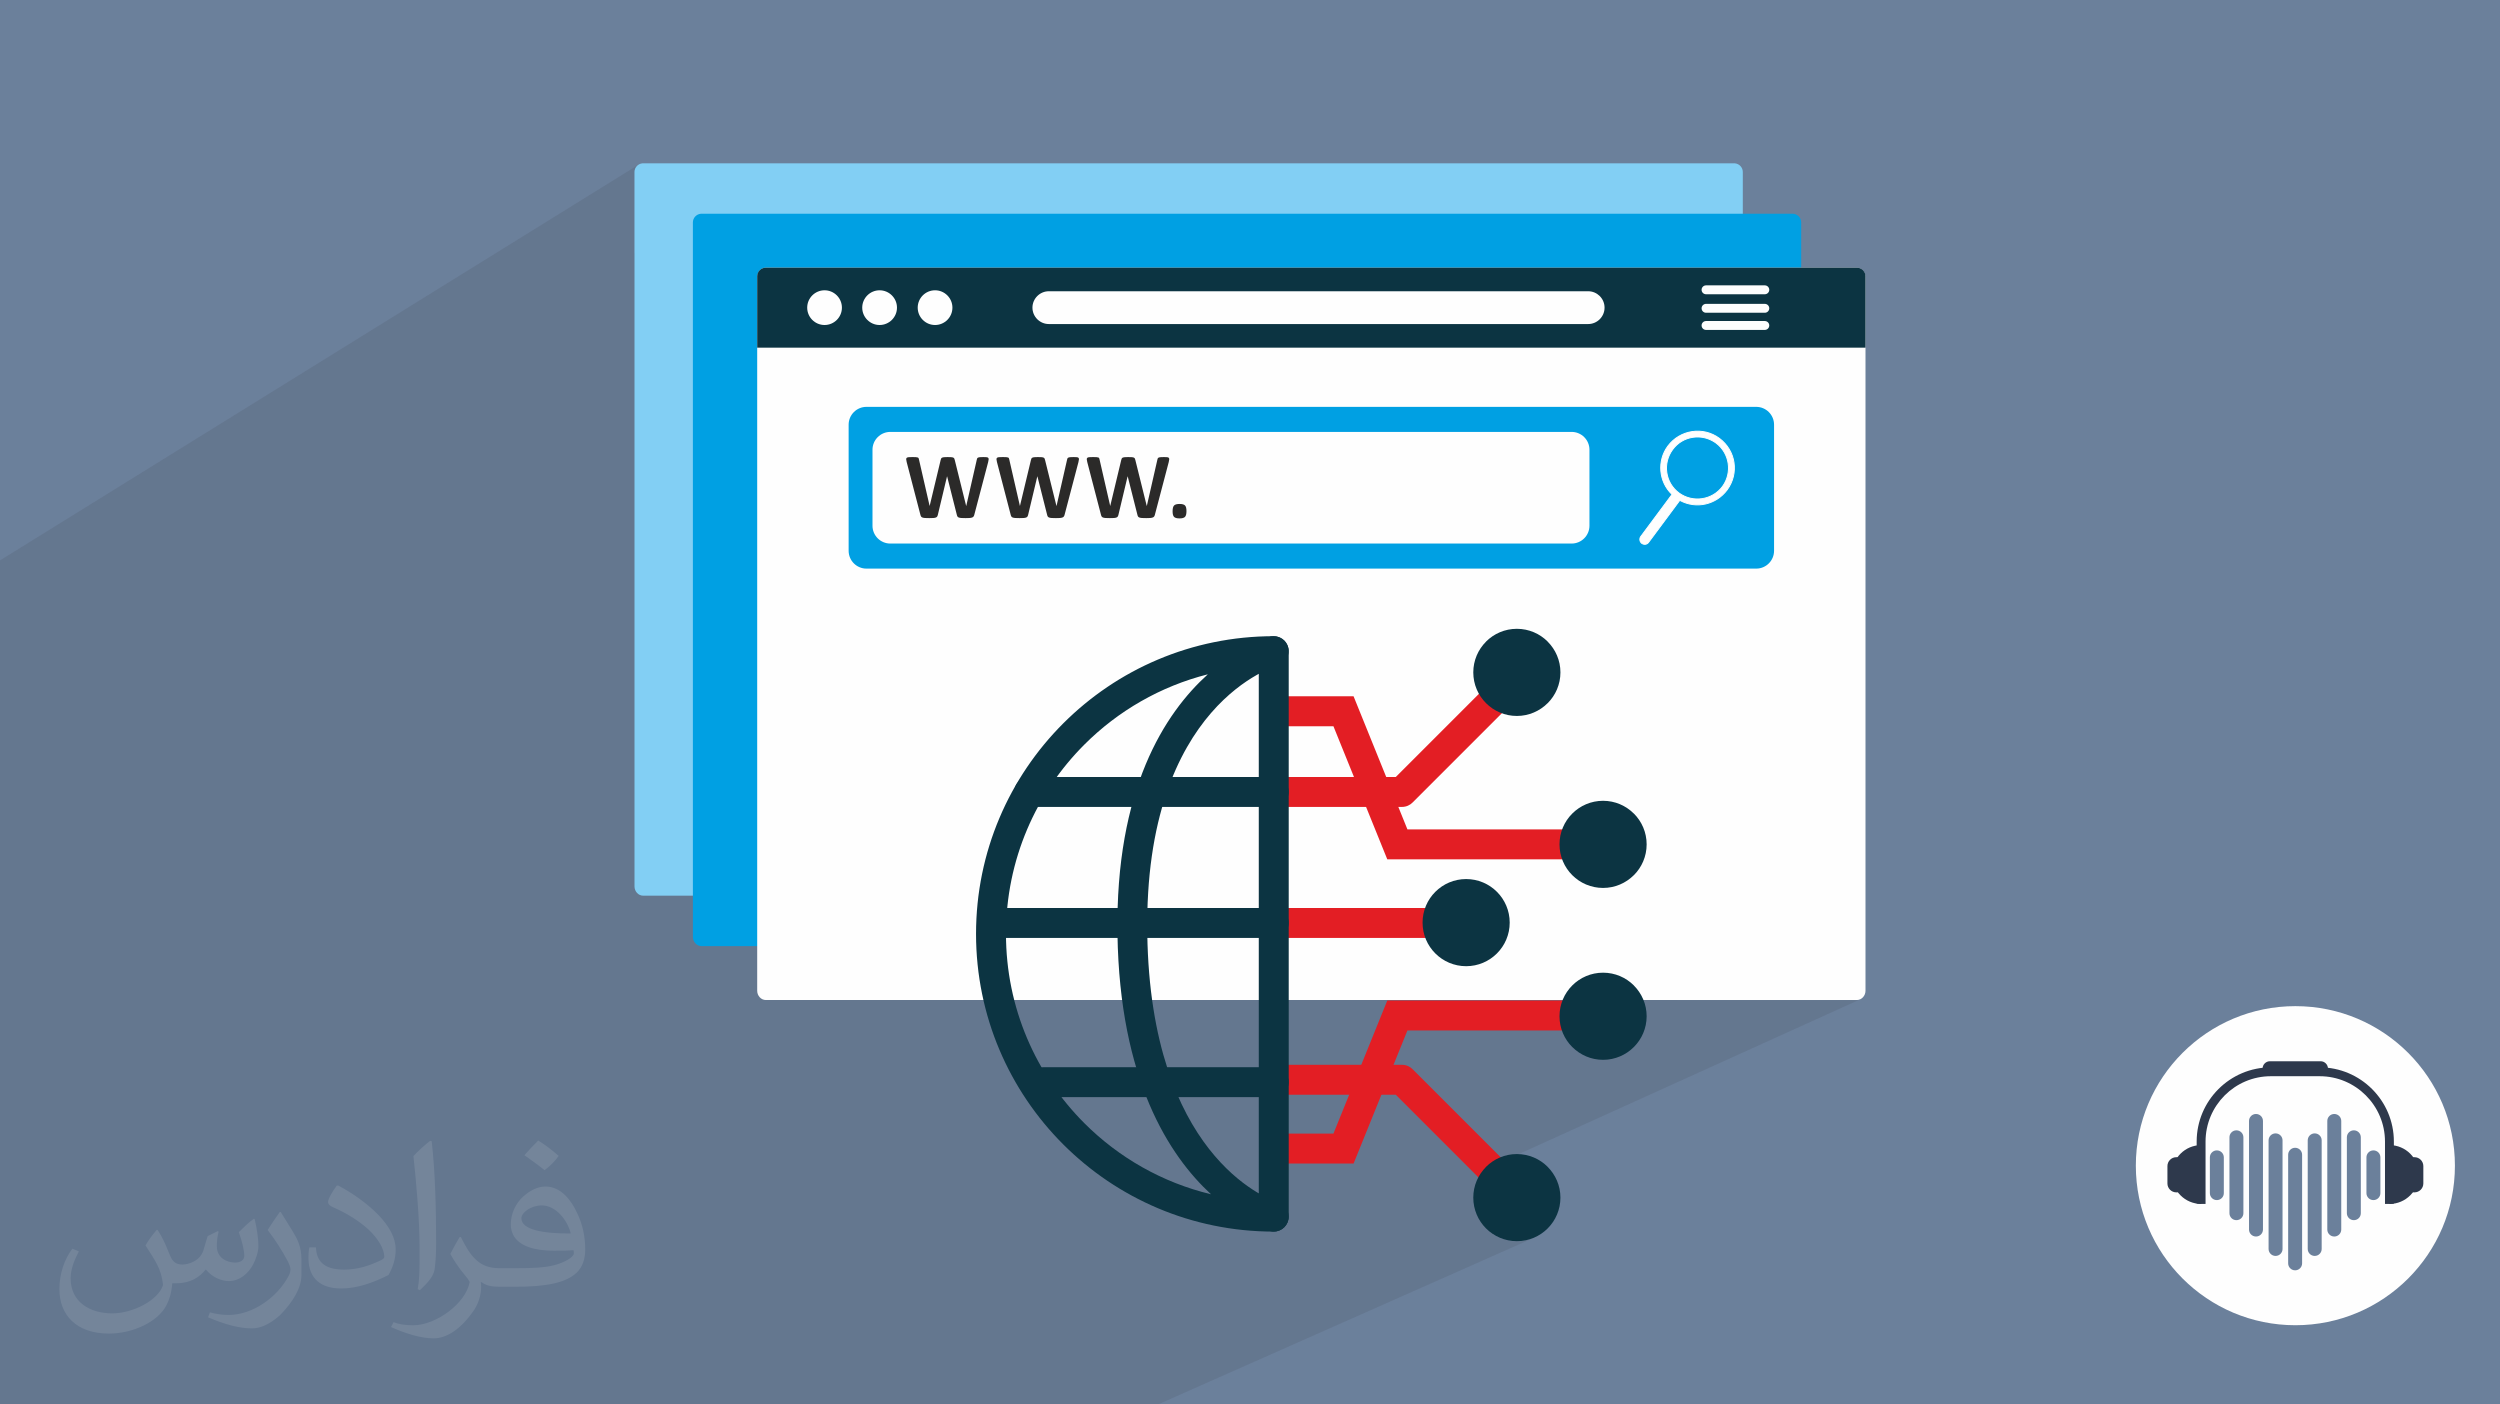
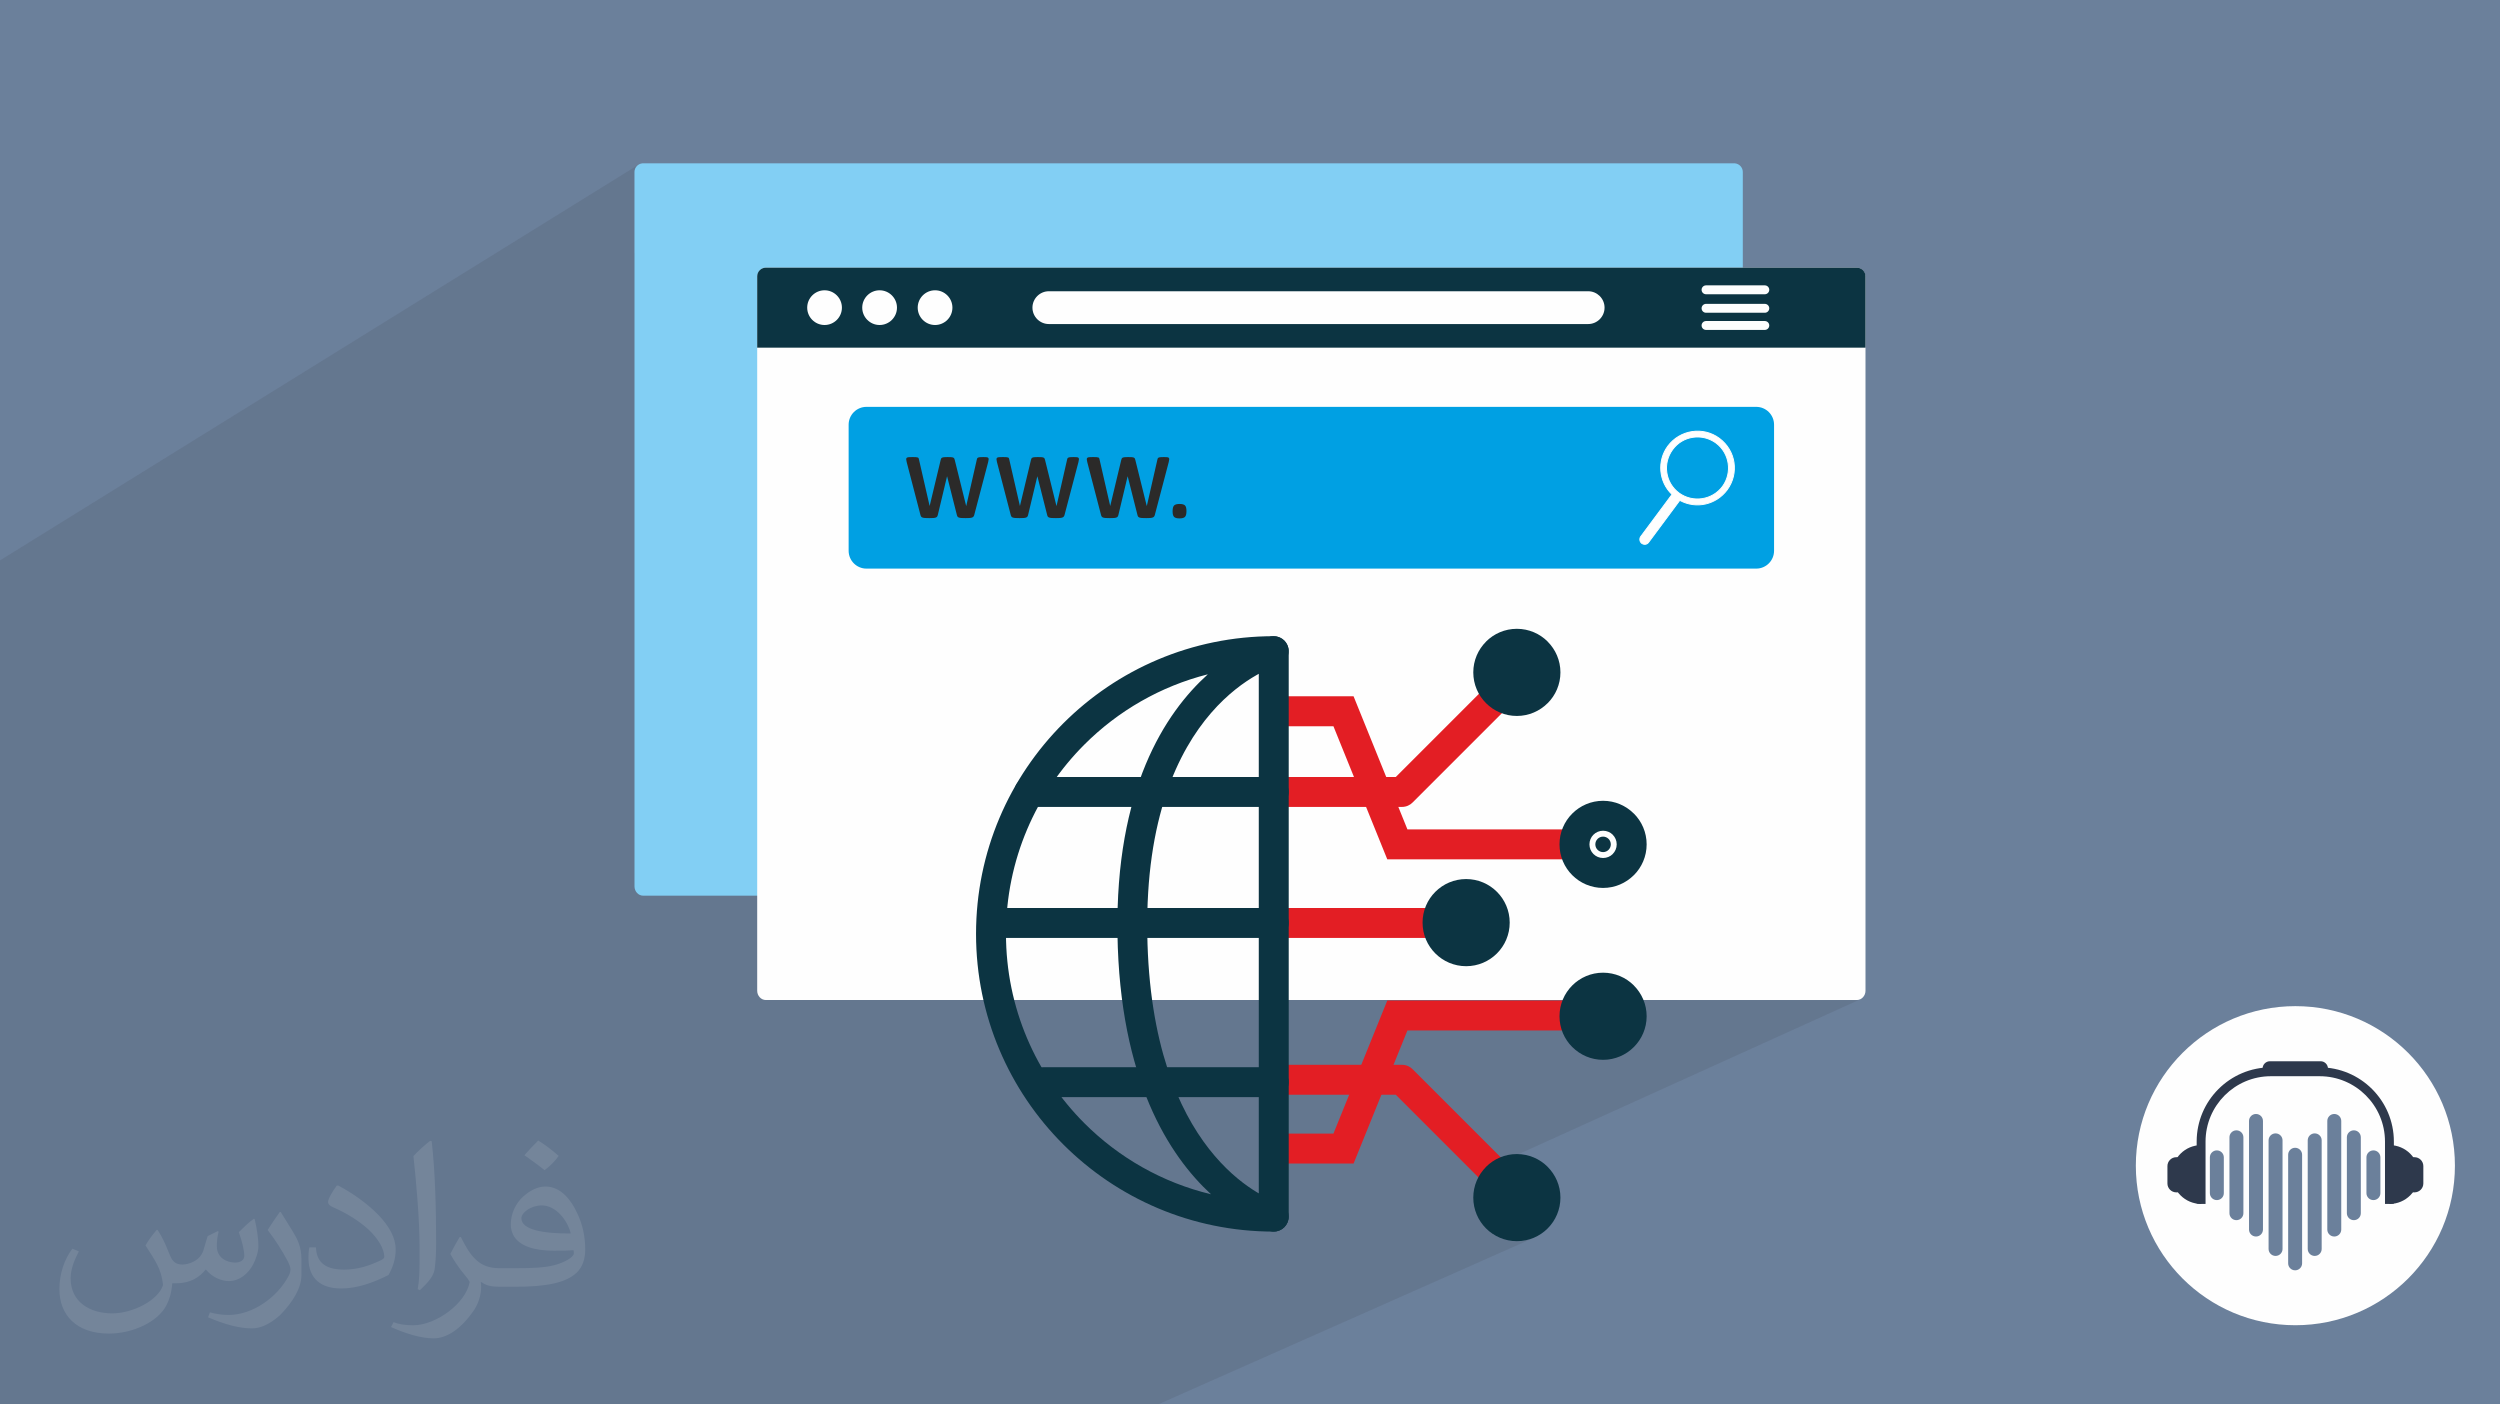
<svg xmlns="http://www.w3.org/2000/svg" xml:space="preserve" width="94.192mm" height="52.917mm" version="1.1" style="shape-rendering:geometricPrecision; text-rendering:geometricPrecision; image-rendering:optimizeQuality; fill-rule:evenodd; clip-rule:evenodd" viewBox="0 0 9404.92 5283.66">
  <defs>
    <style type="text/css">
   
    .fil10 {fill:#FEFEFE}
    .fil8 {fill:#FEFEFE}
    .fil6 {fill:#82CFF4}
    .fil7 {fill:#00A0E3}
    .fil9 {fill:#0C3442}
    .fil0 {fill:#6B809B}
    .fil14 {fill:#FEFEFE;fill-rule:nonzero}
    .fil15 {fill:#2B2A29;fill-rule:nonzero}
    .fil11 {fill:#0C3442;fill-rule:nonzero}
    .fil13 {fill:#0C3442;fill-rule:nonzero}
    .fil4 {fill:#2E394C;fill-rule:nonzero}
    .fil5 {fill:#6B809B;fill-rule:nonzero}
    .fil12 {fill:#E31E24;fill-rule:nonzero}
    .fil3 {fill:#FEFEFE;fill-rule:nonzero}
    .fil1 {fill:#2B2A29;fill-opacity:0.102}
    .fil2 {fill:#FEFEFE;fill-opacity:0.102}
   
  </style>
  </defs>
  <g id="Layer_x0020_1">
    <polygon class="fil0" points="-0,0 9404.92,0 9404.92,5283.66 -0,5283.66 " />
    <path class="fil1" d="M6036.29 1157.35l0 0zm-6036.29 967.52l0 -12.37 0 -0.01 0 -0.82 0 -0.01 0 -3.41 2404.79 -1490.32 -4.98 3.16 -4.32 3.98 -3.35 4.41 24.16 -14.98 0 0.01 -24.18 14.98 -0.19 0.26 -0.55 1.1 26.58 -16.48 0 0.01 -26.59 16.48 -2.12 4.18 -1.69 5.77 -0.59 6.16 0 2.35 0 265.92 0 37.13 237.49 -144.73 -4.98 3.16 -4.32 3.98 -3.01 3.94 23.81 -14.51 0 0.01 -23.82 14.52 -0.55 0.72 -0.35 0.7 26.38 -16.08 0 0.01 -26.39 16.08 -2.32 4.58 -1.69 5.77 -0.59 6.16 0 2.35 0 265.92 0 60.96 256.34 -153.4 -1.77 1.46 1.77 -1.06 -4.84 4.28 -3.99 5.18 -3.03 5.94 -1.91 6.55 -0.67 7.03 0 189.71 216.94 -128.38 -9.67 7.98 -7.98 9.67 -6.03 11.09 -3.81 12.25 -1.33 13.14 1.33 13.14 3.81 12.25 6.03 11.08 7.98 9.67 9.67 7.99 11.09 6.02 1.07 0.33 194.92 -114.61 -9.68 7.98 -8 9.67 -6.04 11.09 -3.82 12.25 -1.34 13.14 1.34 13.14 3.82 12.25 6.04 11.08 8 9.67 9.68 7.99 11.08 6.02 1.27 0.4 196.29 -114.68 -9.67 7.98 -7.99 9.67 -6.02 11.09 -3.81 12.25 -1.33 13.14 1.33 13.14 3.81 12.25 6.02 11.08 7.99 9.67 9.67 7.99 11.08 6.02 12.25 3.81 13.14 1.33 13.14 -1.33 12.25 -3.81 11.09 -6.02 -166.21 96.32 173.68 0 349.72 -201.59 -9.16 7.55 -7.58 9.15 -5.72 10.47 -3.61 11.57 -1.27 12.4 1.27 12.4 3.61 11.57 5.72 10.47 7.58 9.15 9.16 7.55 10.5 5.7 11.57 3.6 12.41 1.26 2028.74 0 12.4 -1.26 11.56 -3.6 -173.7 93.61 152.49 0 434.21 -232.98 3.14 -0.98 3.36 -0.34 221.14 0 3.36 0.34 3.14 0.98 2.85 1.56 2.48 2.05 2.05 2.48 1.56 2.85 0.98 3.14 0.34 3.36 -0.34 3.36 -0.98 3.14 -1.56 2.85 -2.05 2.48 -2.48 2.05 -2.85 1.56 -70.34 37.43 63.84 0 3.36 0.34 3.14 0.98 2.85 1.56 2.48 2.05 2.05 2.48 1.56 2.85 0.98 3.14 0.34 3.36 -0.34 3.36 -0.98 3.14 -1.56 2.85 -2.05 2.48 -2.48 2.05 -2.85 1.56 -61.15 32.42 54.65 0 3.36 0.34 3.14 0.98 2.85 1.55 2.48 2.05 2.05 2.49 1.56 2.84 0.98 3.14 0.34 3.36 -0.34 3.36 -0.98 3.14 -1.56 2.85 -2.05 2.48 -2.48 2.05 -2.85 1.55 -128.6 67.95 500.85 0 -642.52 334.76 4.46 -0.45 11.64 -0.04 11.5 1.08 11.32 2.19 11.05 3.29 10.72 4.35 10.33 5.41 9.87 6.45 0.01 0.01 9.33 7.66 8.36 8.41 7.37 9.09 6.37 9.68 5.35 10.17 4.33 10.59 3.3 10.93 2.25 11.18 1.19 11.35 0.1 11.44 -0.98 11.43 -2.08 11.35 -3.21 11.18 -4.32 10.92 -5.46 10.59 -6.61 10.16 -9.28 11.07 -10.35 9.68 -11.26 8.25 -12.04 6.79 -59.53 30.58 11.95 0.08 12 -0.99 11.84 -2.06 11.62 -3.1 11.33 -4.12 10.97 -5.13 -18.81 9.66 8.23 -2.96 11.18 -5.16 -21.73 11.15 0.61 -0.17 11.51 -4.25 11.15 -5.28 -280.09 143.7 0.16 2.9 0.75 3.09 1.31 2.94 1.86 2.68 2.39 2.33 1.38 0.91 1.44 0.76 1.5 0.62 1.54 0.47 1.58 0.32 1.6 0.16 1.62 0.02 1.63 -0.15 1.6 -0.31 1.54 -0.47 1.48 -0.62 -6.43 3.3 2.08 -0.09 3.39 -0.83 3.2 -1.5 -8.42 4.31 0.31 -0.02 0.36 -0.02 0.35 -0.03 0.36 -0.03 0.35 -0.04 0.36 -0.05 1.96 -0.38 1.9 -0.57 1.81 -0.75 -178.5 91.42 589.46 0 13.53 -1.37 12.6 -3.9 -763.11 384.18 0.24 3.07 0.21 8.41 -0.21 8.44 -0.64 8.32 -1.04 8.2 -1.45 8.08 -1.83 7.93 -2.21 7.78 -2.58 7.61 -2.94 7.45 -3.29 7.26 -3.62 7.07 -3.94 6.86 -4.26 6.65 -4.57 6.43 -4.86 6.19 -5.15 5.95 -5.43 5.69 -0.46 0.23 -5.45 5.2 -5.95 5.15 -6.19 4.86 -6.42 4.57 -6.64 4.26 -6.86 3.94 -7.06 3.62 -242.72 121.41 -219.85 219.85 -4.02 3.76 -4.38 3.36 -4.7 2.94 -36.56 18.17 29.72 73.45 477.39 0 187.56 -91.43 7.26 -3.29 7.45 -2.94 7.61 -2.58 7.78 -2.21 7.93 -1.83 8.08 -1.45 8.2 -1.04 8.32 -0.64 8.44 -0.21 8.41 0.21 8.3 0.64 8.18 1.04 8.05 1.45 7.91 1.83 7.76 2.21 7.6 2.58 7.43 2.94 7.25 3.29 7.06 3.62 6.86 3.94 6.64 4.26 6.42 4.57 6.19 4.86 5.95 5.15 5.69 5.43 0.22 0 5.43 5.69 5.15 5.95 4.86 6.19 4.57 6.43 4.26 6.65 3.94 6.86 3.62 7.07 3.29 7.26 2.94 7.45 2.58 7.61 2.21 7.78 1.83 7.93 1.45 8.08 1.04 8.2 0.64 8.32 0.21 8.44 -0.21 8.44 -0.64 8.32 -1.04 8.2 -1.45 8.08 -1.83 7.93 -2.21 7.78 -2.58 7.61 -2.94 7.45 -3.29 7.26 -3.62 7.07 -3.94 6.86 -4.26 6.65 -4.57 6.43 -4.86 6.19 -5.15 5.95 -5.43 5.69 -0.44 0.21 -5.47 5.22 -5.95 5.15 -6.19 4.86 -6.42 4.57 -6.64 4.26 -6.86 3.94 -7.06 3.62 -94.87 45.26 517.02 0 6.55 -0.72 6.12 -2.05 -409.49 192.48 616.49 0 6.55 -0.72 6.12 -2.05 -445.25 205.63 674.48 0 6.55 -0.72 6.12 -2.05 -1418.6 642.75 -4.34 5.53 -4.57 6.42 -4.26 6.64 -3.94 6.86 -0.73 1.43 33.22 33.22 78.56 -35.44 7.82 -2.88 8.14 -2.11 8.44 -1.3 8.67 -0.44 8.68 0.44 8.44 1.3 8.15 2.12 7.82 2.88 7.45 3.59 7.03 4.28 6.57 4.91 6.06 5.51 0.22 0 5.51 6.07 4.92 6.57 4.28 7.05 3.6 7.47 2.88 7.85 2.11 8.18 1.3 8.49 0.44 8.73 -0.44 8.68 -1.3 8.44 -2.12 8.15 -2.88 7.82 -3.59 7.45 -4.28 7.03 -4.91 6.57 -5.51 6.06 -0.22 0.22 -6.07 5.51 -6.58 4.92 -7.03 4.28 -7.45 3.59 -126.1 56.2 1.41 1 6.64 4.26 6.87 3.94 7.07 3.62 7.26 3.29 7.44 2.94 7.62 2.58 7.77 2.21 7.93 1.83 8.08 1.45 8.2 1.04 8.32 0.64 8.44 0.21 8.44 -0.21 8.32 -0.64 8.21 -1.04 8.07 -1.45 7.94 -1.83 7.78 -2.21 7.61 -2.58 7.45 -2.94 -1414.97 627.2 -33.35 0 -151.76 0 -13.31 0 -0.26 0 -49.15 0 -16.97 0 -7.89 0 -30.42 0 -13.43 0 -12.03 0 -0.27 0 -1.06 0 -0.97 0 -4.69 0 -21.03 0 -3.36 0 -2.83 0 -0.26 0 -20.98 0 -0.01 0 -0.14 0 -0.22 0 -0.15 0 -20.94 0 -3.12 0 -0.05 0 -17.71 0 -0.21 0 -10.94 0 -0.92 0 -1.15 0 -0.24 0 -6.02 0 -5.92 0 -2.81 0 -0.21 0 -32.88 0 -4.9 0 -2.76 0 -0.34 0 -7.32 0 -37 0 -24.28 0 -7.22 0 -9.94 0 -140.22 0 -5.95 0 -9.18 0 -0.46 0 -23.91 0 -214.41 0 -11.71 0 -63.9 0 -64.85 0 -32.75 0 -83.48 0 -56.02 0 -11.27 0 -0.32 0 -39.15 0 -5.99 0 -5.85 0 -0.12 0 -11.31 0 -6.61 0 -27.01 0 -14.67 0 -10.79 0 -0.01 0 -0.01 0 -1.96 0 -0.01 0 -0.64 0 -2.99 0 -20.17 0 -3.21 0 -3.95 0 -0.26 0 -17.47 0 -1.4 0 -0.04 0 -0.03 0 -0.05 0 -0.2 0 -0.04 0 -0.03 0 -0.03 0 -18.83 0 -4.26 0 -6.01 0 -8.54 0 -0.2 0 -10.08 0 -1.23 0 -0.79 0 -1.46 0 -0.12 0 -0.04 0 -5.27 0 -1.33 0 -4.5 0 -0.45 0 -0.2 0 -36.76 0 -10.25 0 -22.21 0 -16.41 0 -17.6 0 -17.04 0 -91.15 0 -55.51 0 -20.85 0 -72.02 0 -6.01 0 -99.35 0 -11.62 0 -17.94 0 -8.53 0 -153.66 0 -69 0 -5.85 0 -19.84 0 -36.6 0 -35.26 0 -19.15 0 -0.19 0 -23.4 0 -29.24 0 -9.96 0 -0.31 0 -19.95 0 -40.38 0 -5.91 0 -11.77 0 -11.83 0 -5.09 0 -11.1 0 -1.27 0 -8.69 0 -0.01 0 -0.02 0 -2.41 0 -0.51 0 -1.32 0 -19.73 0 -3.15 0 -3.93 0 -1.36 0 -0.39 0 -4.45 0 -4.15 0 -7.21 0 -1.09 0 -0.04 0 -0.01 0 -0.06 0 -0.19 0 -0.05 0 -0.01 0 -0.05 0 -16.88 0 -0.35 0 -0.07 0 -5.29 0 -3.31 0 -1.76 0 -4.01 0 -2.9 0 -1.08 0 -0.01 0 -2.43 0 -0.48 0 -8.09 0 -0.47 0 -1.95 0 -0.02 0 -0.3 0 -0.13 0 -0.94 0 -3.15 0 -3.62 0 -0.4 0 -1.84 0 -2.74 0 -5.37 0 -14.09 0 -2.76 0 -0.03 0 -0.02 0 -0.05 0 -0.1 0 -0.01 0 -9.82 0 -7.21 0 -0.01 0 -3.12 0 -2.24 0 -3.1 0 -0.29 0 -19.09 0 -1.03 0 -0.48 0 -2.45 0 -0.01 0 -9.68 0 -14.05 0 -2.2 0 -15 0 -7.59 0 -5.59 0 -5.17 0 -0.18 0 -15.65 0 -37.94 0 -9.29 0 -29.58 0 -14.97 0 -33.34 0 -34.39 0 -11.09 0 -32.84 0 -22.58 0 -93.68 0 -11.51 0 -152.61 0 -63.09 0 -72.88 0 -154.85 0 -6.19 0 -101.68 0 -88.77 0 -15.82 0 -0.18 0 -14.17 0 -91.23 0 -27.19 0 -7.94 0 -0.19 0 -8.81 0 -4.99 0 -19.58 0 -12.91 0 -9.43 0 -9.54 0 -0.93 0 -31.37 0 -1.08 0 -3.16 0 -0.54 0 -0.96 0 -3.02 0 -0.09 0 -2.77 0 -0.06 0 -0.27 0 -10.78 0 -1.7 0 -2.6 0 -5.79 0 -6.4 0 -0.37 0 -14.61 0 -0.01 0 -0.1 0 -0.19 0 -0.11 0 -0.4 0 -14.03 0 -0.53 0 -3.71 0 -2.69 0 -2.98 0 -5.31 0 -0.09 0 -12.42 0 -0.31 0 -0.53 0 -2.25 0 -0.1 0 -8.66 0 -17.79 0 -6.82 0 -12.04 0 -0.28 0 -3.43 0 -0.35 0 -0.63 0 -21.76 0 -0.52 0 -10.87 0 -22.21 0 -0.18 0 -7.59 0 -19.39 0 -79.66 0 0 -6.65 0 -16.79 0 -24.06 0 -9.76 0 -5.49 0 -0.99 0 -0.73 0 -0.31 0 -1.36 0 -0.79 0 -6.31 0 -0.75 0 -0.69 0 -14.2 0 -1.84 0 -1.51 0 -2.35 0 -0.62 0 -1.52 0 -1.51 0 -10.77 0 -1.65 0 -1.76 0 -7.81 0 -1.5 0 -23.08 0 -2.33 0 -0.94 0 -1.04 0 -22.01 0 -2.97 0 -0.9 0 -0.62 0 -0.1 0 -0.44 0 -1.08 0 -0.55 0 -0.16 0 -0.17 0 -0.81 0 -6.81 0 -6.6 0 -60.05 0 -13.61 0 -0.74 0 -0.01 0 -13.89 0 -1.07 0 -5.2 0 -22.84 0 -3.76 0 -5.91 0 -2.5 0 -2.55 0 -1.63 0 -1.75 0 -3.94 0 -1.51 0 -1.53 0 -5.68 0 -4 0 -1.66 0 -0.53 0 -0.21 0 -0.88 0 -23.62 0 -11.81 0 -6.04 0 -5.37 0 -3.5 0 -60.92 0 -49.8 0 -23.55 0 -8.14 0 -20.8 0 -23.57 0 -8.13 0 -20.85 0 -13.89 0 -13.74 0 -8.11 0 -7.53 0 -1.76 0 -11.58 0 -5.64 0 -33.9 0 -1.76 0 -55.2 0 -1.78 0 -68.11 0 -6.68 0 -79.42 0 -55.58 0 -2.03 0 -46.53 0 -0.16 0 -16.08 0 -49.39 0 -0.09 0 -48 0 -17.65 0 -5.56 0 -25.97 0 -0.17 0 -16.8 0 -21.85 0 -28.17 0 -0.09 0 -35.74 0 -13.67 0 -16.59 0 -5.04 0 -4.06 0 -24.11 0 -0.17 0 -15.48 0 -2.08 0 -20.24 0 -30.43 0 -0.09 0 -1.47 0 -33.33 0 -6.25 0 -25.3 0 -4.49 0 -67.54 0 -66.69 0 -92.62 0 -34.83 0 -48.76 0 -47.32 0 -34.81 0 -3.48 0 -31.19 0 -89.61 0 -8.91 0 -92.15 0 -7.34 0 -9.1 0 -16.88 0 -76.09 0 -6.88 0 -9.27 0 -17.26 0 -40.72 0 -35.82 0 -33.56 0 -172.71 0 -2.14 0 -16.39 0 -0.36 0 -55.93 0 -243.94 0 -2.15 0 -12.58 0 -0.01 0 -0.8 0 -0.01 0 -3.29 0 -34.3 0 -245.66 0 -2.17zm2419.62 -1510.54l0 0zm219.67 189.71l0 0zm241.9 202.86l0 0zm1064.66 88.75l0 0zm2522.24 553.33l0 0zm1.09 -1.47l0 0z" />
    <path class="fil2" d="M592.73 4626.64c17.95,27.21 29.6,53.36 40.96,82.43 8.45,16.91 12.93,48.09 52.57,48.09 11.61,0 28.28,-3.42 43.06,-11.61 16.63,-8.73 29.32,-21.94 35.94,-42l15.85 -53.36 38.57 -19.02 2.64 2.64c-5.27,20.09 -6.59,39.36 -6.59,54.43 0,44.63 38.57,61.56 69.22,61.56 17.95,0 34.09,-8.73 34.09,-25.11 0,-21.13 -8.98,-57.06 -20.62,-89.29 17.95,-17.95 35.94,-35.94 56.53,-50.47l3.17 1.6c8.98,38.04 14,75.56 14,100.66 0,24.57 -10.83,51.79 -19.81,69.49 -18.49,34.87 -51.25,62.62 -90.87,62.62 -30.1,0 -63.65,-15.07 -86.66,-43.06l-1.32 0c-21.66,26.96 -55.22,51.25 -108.86,51.25l-16.63 0c-2.64,35.41 -10.29,60.49 -21.94,82.95 -31.95,62.34 -126.81,106.47 -216.1,106.47 -124.17,0 -186.51,-71.59 -186.51,-166.96 0,-58.91 19.27,-113.6 48.88,-152.42l24.29 10.04c-18.49,35.41 -30.91,68.68 -30.91,101.45 0,89.29 72.66,131.83 156.4,131.83 77.68,0 173.83,-49.41 191.28,-106.72 -6.59,-62.62 -30.1,-91.93 -66.04,-148.99 10.83,-19.02 24.83,-38.04 42.28,-58.38l3.17 0 0 0 0 0 -0.02 -0.09zm1432.12 -336.04c26.15,16.39 51.79,35.66 76.87,57.85 -14,19.81 -31.45,37.79 -53.11,53.64 -25.11,-20.34 -50.19,-37.79 -75.84,-56.27 17.42,-19.55 34.62,-38.29 52.04,-55.22l0 0 0 0 0 0 0 0 0 0 0.03 0zm13.47 244.11c-42.28,0 -76.87,27.75 -76.87,48.34 0,44.13 84.53,57.85 185.72,57.31 -12.68,-51.79 -57.06,-105.68 -108.86,-105.68l0.01 0.03zm-94.87 236.18c54.96,0 103.04,-1.6 139.74,-10.83 40.96,-10.29 75.56,-30.91 75.56,-45.17 0,-3.7 0,-8.19 -1.32,-11.89 -22.98,2.11 -49.41,2.11 -72.38,2.11 -74.49,0 -131.55,-16.91 -154.02,-58.66 -5.55,-11.61 -9.51,-24.57 -9.51,-39.36 0,-40.43 17.42,-79.79 48.09,-107 25.61,-22.45 53.89,-36.44 82.67,-36.44 52.04,0 93.51,41.75 122.57,107.54 15.85,35.94 26.68,77.4 26.68,129.72 0,34.87 -9.51,64.19 -31.17,85.85 -40.43,39.11 -114.92,53.89 -229.04,53.89l-51.79 0 0 0 -13.47 0c-28.28,0 -48.62,-5.02 -64.72,-17.42l-2.64 0c0.79,6.59 1.32,12.93 1.32,19.02 0,25.61 -8.45,58.38 -25.61,84.53 -50.72,75.3 -105.68,108.04 -153.24,108.04 -48.09,0 -107,-18.49 -160.11,-42.54l9.51 -18.49c17.17,7.13 40.96,11.89 73.7,11.89 85.85,0 198.66,-82.43 212.66,-163 -3.17,-6.59 -8.98,-15.32 -17.17,-24.57 -25.11,-29.85 -40.96,-54.68 -55.75,-80.83 12.68,-25.11 24.29,-45.17 35.13,-63.4l4.49 -0.53c36.72,74.77 69.99,117.55 144.23,117.55l11.61 0 0 0 53.89 0 0 0 0 0 0 0 0 0 0 0 0.09 0.01zm-371.98 78.99c6.34,-34.34 6.87,-72.91 6.87,-108.86l0 -53.36c0,-99.6 -12.68,-244.36 -22.98,-338.68 17.95,-19.27 43.06,-42 62.87,-57.31l5.81 1.6c13.47,118.62 16.63,256 16.63,383.06 0,33.3 -1.32,65.79 -4.49,89.55 -1.85,30.1 -19.27,52.83 -56.53,87.7l-8.19 -3.7zm-382.8 -157.17c1.85,46.77 24.83,83.49 105.15,83.49 49.93,0 92.19,-12.93 138.96,-35.13 8.45,-3.7 12.93,-8.73 12.93,-12.93 0,-29.32 -22.45,-68.15 -60.23,-103.55 -36.72,-33.3 -85.34,-62.62 -130.76,-82.18 -15.6,-6.59 -20.62,-13.47 -20.62,-20.09 0,-13.47 17.95,-41.75 32.77,-62.09l5.02 -0.53c52.04,27.21 110.17,67.64 153.24,112.53 39.11,41.47 63.4,83.49 63.4,129.19 0,33.81 -10.29,65.51 -26.96,95.11 -57.06,28.79 -117.83,50.72 -178.06,50.72 -73.17,0 -123.1,-34.34 -123.1,-114.92 0,-8.73 0,-22.19 3.17,-39.64l25.11 0 0 0 0 0 0 0 0 0 0 0 -0.02 0zm-132.37 -132.91l45.45 73.45c16.63,27.21 32.23,56.81 32.23,103.55l0 59.7c0,48.34 -30.91,100.13 -80.83,151.38 -39.11,34.62 -73.7,49.41 -105.68,49.41 -47.55,0 -101.98,-14.79 -164.85,-41.75l7.13 -18.49c19.81,5.27 42.79,9.77 71.06,9.77 90.36,-0.53 182.8,-66.57 225.08,-147.15 5.02,-9.26 6.87,-17.95 6.87,-24.04 0,-9.26 -5.02,-19.55 -8.98,-28.79 -22.98,-43.31 -48.62,-82.95 -76.87,-119.68 14.79,-23.25 29.6,-45.7 45.7,-67.9l3.7 0.53 0 0 0 0 0 0 0 0 0 0 -0.02 0.01z" />
    <g id="_2154358111552">
      <path class="fil3" d="M9235.33 4385.26c0,331.48 -268.71,600.19 -600.19,600.19 -331.47,0 -600.18,-268.71 -600.18,-600.19 0,-331.47 268.71,-600.18 600.18,-600.18 331.48,0 600.19,268.71 600.19,600.18z" />
      <path class="fil4" d="M8281.33 4529.25c-61.17,0 -110.74,-49.58 -110.74,-110.75 0,-61.16 49.57,-110.74 110.74,-110.74l0 221.49z" />
      <path class="fil4" d="M8189.41 4485.64l-2.2 0c-18.38,0 -33.42,-15.05 -33.42,-33.43l0 -65.47c0,-18.38 15.04,-33.43 33.42,-33.43l2.2 0c18.38,0 33.42,15.05 33.42,33.43l0 65.47c0,18.38 -15.04,33.43 -33.42,33.43z" />
      <path class="fil4" d="M8988.97 4529.25c61.17,0 110.74,-49.58 110.74,-110.75 0,-61.16 -49.57,-110.74 -110.74,-110.74l0 221.49z" />
      <path class="fil4" d="M9080.9 4485.64l2.2 0c18.38,0 33.42,-15.05 33.42,-33.43l0 -65.47c0,-18.38 -15.04,-33.43 -33.42,-33.43l-2.2 0c-18.38,0 -33.43,15.05 -33.43,33.43l0 65.47c0,18.38 15.05,33.43 33.43,33.43z" />
      <path class="fil4" d="M9005.68 4528l-13.78 1.25 -19.65 0 0 -234.71c0,-135.56 -110.29,-245.86 -245.87,-245.86l-183.3 0c-135.57,0 -245.88,110.29 -245.88,245.86l0 234.71 -17.05 0 -16.37 -1.38 0 -233.34c0,-154 125.29,-279.28 279.3,-279.28l183.3 0c154.01,0 279.3,125.28 279.3,279.28l0 233.47z" />
      <path class="fil4" d="M8757.77 4035.27l-246.08 0 0 -15.09c0,-15.38 12.48,-27.86 27.86,-27.86l190.36 0c15.38,0 27.86,12.48 27.86,27.86l0 15.09z" />
      <path class="fil5" d="M8634.21 4778.9l0 0c-14.5,0 -26.25,-11.75 -26.25,-26.25l0 -408.53c0,-14.5 11.75,-26.25 26.25,-26.25l0 0c14.5,0 26.25,11.75 26.25,26.25l0 408.53c0,14.5 -11.75,26.25 -26.25,26.25z" />
      <path class="fil5" d="M8560.58 4724.76l0 0c-14.5,0 -26.25,-11.74 -26.25,-26.25l0 -408.52c0,-14.5 11.75,-26.25 26.25,-26.25l0 0c14.5,0 26.26,11.75 26.26,26.25l0 408.52c0,14.51 -11.76,26.25 -26.26,26.25z" />
      <path class="fil5" d="M8486.97 4651.76l0 0c-14.51,0 -26.25,-11.76 -26.25,-26.25l0 -408.53c0,-14.5 11.74,-26.25 26.25,-26.25l0 0c14.5,0 26.25,11.75 26.25,26.25l0 408.53c0,14.49 -11.75,26.25 -26.25,26.25z" />
      <path class="fil5" d="M8413.35 4590.22l0 0c-14.5,0 -26.25,-11.75 -26.25,-26.25l0 -285.48c0,-14.5 11.75,-26.25 26.25,-26.25l0 0c14.5,0 26.25,11.75 26.25,26.25l0 285.48c0,14.5 -11.75,26.25 -26.25,26.25z" />
      <path class="fil5" d="M8339.71 4514.74l0 0c-14.5,0 -26.25,-11.75 -26.25,-26.25l0 -134.54c0,-14.5 11.75,-26.25 26.25,-26.25l0 0c14.5,0 26.25,11.75 26.25,26.25l0 134.54c0,14.5 -11.75,26.25 -26.25,26.25z" />
      <path class="fil5" d="M8707.84 4724.76l0 0c14.49,0 26.25,-11.74 26.25,-26.25l0 -408.52c0,-14.5 -11.76,-26.25 -26.25,-26.25l0 0c-14.5,0 -26.26,11.75 -26.26,26.25l0 408.52c0,14.51 11.76,26.25 26.26,26.25z" />
      <path class="fil5" d="M8781.48 4651.76l0 0c14.49,0 26.24,-11.76 26.24,-26.25l0 -408.53c0,-14.5 -11.75,-26.25 -26.24,-26.25l0 0c-14.51,0 -26.26,11.75 -26.26,26.25l0 408.53c0,14.49 11.75,26.25 26.26,26.25z" />
      <path class="fil5" d="M8855.1 4590.22l0 0c14.5,0 26.25,-11.75 26.25,-26.25l0 -285.48c0,-14.5 -11.75,-26.25 -26.25,-26.25l0 0c-14.5,0 -26.25,11.75 -26.25,26.25l0 285.48c0,14.5 11.75,26.25 26.25,26.25z" />
      <path class="fil5" d="M8928.72 4514.74l0 0c14.5,0 26.25,-11.75 26.25,-26.25l0 -134.54c0,-14.5 -11.75,-26.25 -26.25,-26.25l0 0c-14.5,0 -26.26,11.75 -26.26,26.25l0 134.54c0,14.5 11.76,26.25 26.26,26.25z" />
    </g>
    <g id="_1931702163584">
      <path class="fil6" d="M2419.62 614.32l4104.12 0 0.84 0.01 0.83 0.03 0 0.01 0.83 0.05 0.83 0.07 0 0.01c16.41,1.69 29.32,15.64 29.32,32.46l0 2.35 0 265.92 0 2419.28c0,19.22 -14.7,34.99 -32.64,34.99l-4104.12 0c-17.94,0 -32.65,-15.77 -32.65,-34.99l0 -2419.28 0 -265.92 0 -2.35c0,-16.82 12.93,-30.78 29.33,-32.46l0 -0.01 0.83 -0.07 0.83 -0.05 0 -0.01 0.83 -0.03 0.84 -0.01 0 0z" />
-       <path class="fil7" d="M2639.28 804.03l4104.12 0 0.84 0.01 0.83 0.03 0 0.01 0.83 0.05 0.83 0.07 0 0.01c16.41,1.69 29.32,15.64 29.32,32.46l0 2.35 0 265.92 0 2419.28c0,19.22 -14.7,34.99 -32.64,34.99l-4104.12 0c-17.94,0 -32.65,-15.77 -32.65,-34.99l0 -2419.28 0 -265.92 0 -2.35c0,-16.82 12.93,-30.78 29.33,-32.46l0 -0.01 0.83 -0.07 0.83 -0.05 0 -0.01 0.83 -0.03 0.84 -0.01 0 0z" />
      <g>
        <path class="fil8" d="M2881.19 1006.9l4104.12 0c17.94,0 32.64,15.76 32.64,34.99l0 2685.19c0,19.22 -14.7,34.99 -32.64,34.99l-4104.12 0c-17.94,0 -32.65,-15.77 -32.65,-34.99l0 -2685.19c0,-19.23 14.71,-34.99 32.65,-34.99l0 0z" />
        <path class="fil9" d="M7017.95 1307.8l-4169.41 0 0 -268.26c0,-17.94 14.71,-32.64 32.65,-32.64l4104.12 0c17.94,0 32.64,14.7 32.64,32.64l0 268.26z" />
        <path class="fil10" d="M3101.96 1222.64c36,0 65.3,-29.3 65.3,-65.29 0,-36 -29.31,-65.3 -65.3,-65.3 -36,0 -65.3,29.31 -65.3,65.3 0,36 29.31,65.29 65.3,65.29l0 0z" />
        <path class="fil10" d="M3308.99 1222.64c36,0 65.42,-29.3 65.42,-65.29 0,-36 -29.43,-65.3 -65.42,-65.3 -35.88,0 -65.3,29.31 -65.3,65.3 0,36 29.43,65.29 65.3,65.29l0 0z" />
        <path class="fil10" d="M3517.68 1222.64c36,0 65.3,-29.3 65.3,-65.29 0,-36 -29.31,-65.3 -65.3,-65.3 -36,0 -65.29,29.31 -65.29,65.3 0,36 29.3,65.29 65.29,65.29l0 0z" />
        <path class="fil10" d="M3945.85 1095.64l2028.74 0c33.96,0 61.71,27.74 61.71,61.71l0 0c0,33.97 -27.75,61.71 -61.71,61.71l-2028.74 0c-33.96,0 -61.83,-27.74 -61.83,-61.71l0 0c0,-33.97 27.87,-61.71 61.83,-61.71l0 0z" />
        <path class="fil10" d="M6418.05 1073.5l221.14 0c9.21,0 16.74,7.54 16.74,16.74l0 0c0,9.21 -7.54,16.74 -16.74,16.74l-221.14 0c-9.22,0 -16.74,-7.54 -16.74,-16.74l0 0c0,-9.21 7.53,-16.74 16.74,-16.74l0 0z" />
        <path class="fil10" d="M6418.05 1143.11l221.14 0c9.21,0 16.74,7.54 16.74,16.74l0 0c0,9.21 -7.54,16.74 -16.74,16.74l-221.14 0c-9.22,0 -16.74,-7.54 -16.74,-16.74l0 0c0,-9.21 7.53,-16.74 16.74,-16.74l0 0z" />
        <path class="fil10" d="M6418.05 1207.7l221.14 0c9.21,0 16.74,7.53 16.74,16.73l0 0c0,9.22 -7.54,16.73 -16.74,16.73l-221.14 0c-9.22,0 -16.74,-7.52 -16.74,-16.73l0 0c0,-9.21 7.53,-16.73 16.74,-16.73l0 0z" />
        <g>
          <path class="fil11" d="M4543.9 2536.69c-178.59,45.19 -338.18,138.06 -464.41,264.28 -182.27,182.27 -295.02,434.12 -295.02,712.3 0,278.18 112.75,530.02 295.03,712.3 129.03,129.03 292.94,223.21 476.37,267.23 -157.59,-145.06 -343.69,-431.64 -351.99,-978.87 -8.26,-544.32 177.86,-831.06 340.02,-977.24zm-544.03 184.66c202.67,-202.66 482.68,-328.03 791.93,-328.03l0 0.2c24.34,-0.01 46.78,15.95 53.89,40.5 8.62,29.75 -8.52,60.89 -38.27,69.5 -1.44,0.42 -504.57,138.97 -491.37,1009.09 12.57,828.47 444.65,994.66 488.6,1009.46 24.9,5.82 43.46,28.17 43.46,54.84 0,31.09 -25.22,56.31 -56.31,56.31 -309.24,0 -589.25,-125.36 -791.92,-328.03 -202.67,-202.67 -328.04,-482.68 -328.04,-791.92 0,-309.24 125.36,-589.25 328.03,-791.92z" />
          <g>
            <path class="fil12" d="M4791.81 3035.61c-31.09,0 -56.31,-25.22 -56.31,-56.31 0,-31.09 25.22,-56.31 56.31,-56.31l459.11 0 347.08 -347.08c21.98,-21.98 57.64,-21.98 79.62,0 21.98,21.98 21.98,57.64 0,79.62l-362.96 362.96c-10.23,10.56 -24.57,17.13 -40.44,17.13l-482.42 0z" />
            <path class="fil12" d="M4791.81 4118.34c-31.09,0 -56.31,-25.22 -56.31,-56.31 0,-31.09 25.22,-56.31 56.31,-56.31l482.42 0c15.87,0 30.2,6.57 40.44,17.13l362.96 362.95c21.98,21.98 21.98,57.64 0,79.62 -21.98,21.98 -57.64,21.98 -79.62,0l-347.08 -347.07 -459.11 0z" />
            <path class="fil13" d="M5870.28 2529.48c0,45.25 -18.35,86.23 -48.02,115.89l-0.22 0c-29.68,29.67 -70.58,48.02 -115.68,48.02 -45.23,0 -86.22,-18.35 -115.88,-48.02 -29.67,-29.67 -48.02,-70.64 -48.02,-115.89 0,-45.1 18.35,-86.01 48.02,-115.68l0 -0.22c29.67,-29.67 70.65,-48.02 115.88,-48.02 45.24,0 86.24,18.35 115.9,48.02l0 0.22c29.67,29.68 48.02,70.58 48.02,115.68zm-127.53 36.38l-0.11 -0.11c9.27,-9.27 15.01,-22.1 15.01,-36.28 0,-14.26 -5.7,-27.14 -14.9,-36.39l-0.11 0.11c-9.27,-9.27 -22.11,-15.01 -36.29,-15.01 -14.17,0 -27,5.74 -36.27,15.01l-0.11 -0.11c-9.2,9.26 -14.9,22.14 -14.9,36.39 0,14.18 5.74,27.01 15.01,36.28 9.27,9.27 22.1,15.01 36.27,15.01 14.26,0 27.14,-5.7 36.39,-14.9z" />
            <path class="fil13" d="M5735.5 2529.48c0,16.08 -13.05,29.13 -29.14,29.13 -16.08,0 -29.12,-13.05 -29.12,-29.13 0,-16.09 13.04,-29.13 29.12,-29.13 16.09,0 29.14,13.04 29.14,29.13z" />
            <path class="fil13" d="M5791.81 2529.48c0,23.57 -9.59,44.94 -25.04,60.4l-0.22 0c-15.47,15.44 -36.75,25.03 -60.19,25.03 -23.4,0 -44.7,-9.59 -60.18,-25.03l-0.22 -0.22c-15.45,-15.48 -25.03,-36.77 -25.03,-60.18 0,-23.55 9.57,-44.94 25.03,-60.41l0.22 0c15.48,-15.45 36.77,-25.03 60.18,-25.03 23.59,0 44.95,9.59 60.41,25.04l-0.11 0.11c15.53,15.56 25.15,36.91 25.15,60.29zm-103.63 -18.16c-0.7,4.02 -5.01,14.64 -7.41,18.16l25.48 0 -18.07 -18.16zm-7.41 18.16c2.4,3.42 6.75,13.78 7.6,17.97l17.88 -17.97 -25.48 0zm25.71 0l25.49 0c-2.38,-3.49 -6.71,-14.01 -7.41,-17.98l-18.08 17.98zm-0.12 25.59l0 -25.47 -17.95 18.05c4.19,0.87 14.5,5.07 17.95,7.42zm0 -25.47l-17.98 17.88 0.03 0.17 17.95 -18.05zm0 -0.24l0 -25.51c-3.46,2.39 -14,6.73 -17.98,7.43l17.98 18.08zm0 -25.51l0 25.51 17.98 -18.08c-3.97,-0.7 -14.52,-5.04 -17.98,-7.43zm0.12 25.63l18.06 18.15c0.71,-4.03 5.03,-14.64 7.43,-18.15l-25.49 0zm0.85 -0.85l-0.85 0.85 0.85 -0.85zm-0.95 26.46c3.48,-2.4 13.99,-6.72 17.96,-7.42l-17.97 -18.08 0.01 25.5z" />
            <path class="fil13" d="M5870.28 4505.42c0,45.26 -18.35,86.24 -48.02,115.9 -29.67,29.67 -70.64,48.02 -115.9,48.02 -45.25,0 -86.22,-18.35 -115.88,-48.02 -29.67,-29.67 -48.02,-70.66 -48.02,-115.9 0,-45.08 18.35,-86 48.02,-115.67l0 -0.22c29.67,-29.67 70.65,-48.02 115.88,-48.02 45.25,0 86.23,18.35 115.89,48.02l-0.11 0.11c29.73,29.77 48.14,70.75 48.14,115.78zm-127.64 36.29c9.27,-9.27 15.01,-22.11 15.01,-36.29 0,-14.31 -5.66,-27.15 -14.8,-36.28l-0.22 0c-9.27,-9.27 -22.1,-15.01 -36.28,-15.01 -14.17,0 -27,5.74 -36.27,15.01l-0.11 -0.11c-9.2,9.26 -14.9,22.13 -14.9,36.38 0,14.18 5.74,27.02 15.01,36.29 9.27,9.27 22.1,15.01 36.27,15.01 14.18,0 27.02,-5.74 36.29,-15.01z" />
            <path class="fil13" d="M5735.5 4505.43c0,16.08 -13.05,29.12 -29.14,29.12 -16.08,0 -29.12,-13.04 -29.12,-29.12 0,-16.09 13.04,-29.13 29.12,-29.13 16.09,0 29.14,13.04 29.14,29.13z" />
            <path class="fil13" d="M5791.81 4505.42c0,23.43 -9.6,44.72 -25.03,60.19l-0.22 0.22c-15.5,15.47 -36.77,25.03 -60.2,25.03 -23.56,0 -44.93,-9.57 -60.4,-25.03 -15.47,-15.47 -25.03,-36.82 -25.03,-60.41 0,-23.4 9.59,-44.7 25.03,-60.18l0.22 -0.22c15.48,-15.45 36.77,-25.03 60.18,-25.03 23.43,0 44.72,9.6 60.19,25.03l0.22 0c15.46,15.46 25.04,36.82 25.04,60.4zm-86.4 -0.84l-17.23 -17.14c-0.7,3.97 -5.02,14.49 -7.42,17.96l25.49 0.02 -0.84 -0.84zm1.07 0.84l25.49 0c-2.41,-3.52 -6.73,-14.16 -7.42,-18.17l-18.07 18.17zm-0.12 25.63l0 -25.51 -17.98 18.08c3.97,0.7 14.52,5.04 17.98,7.43zm0 -25.75l0 -25.48c-3.49,2.38 -14,6.71 -17.96,7.41l17.96 18.07zm0 0l18.19 -18.06c-4,-0.68 -14.67,-5.01 -18.19,-7.42l0 25.48zm0.12 0.12l18.08 17.98c0.7,-3.97 5.02,-14.49 7.42,-17.96l-25.5 -0.02zm-18.29 18.16l18.12 -18.1 -25.54 -0.06c2.4,3.52 6.71,14.14 7.42,18.16zm18.18 -18.04l-0.01 25.51c3.46,-2.39 14.01,-6.73 17.98,-7.43l-17.97 -18.08z" />
            <path class="fil12" d="M4791.81 3528.37c-31.09,0 -56.31,-25.22 -56.31,-56.31 0,-31.09 25.22,-56.31 56.31,-56.31l605.63 0c31.09,0 56.31,25.22 56.31,56.31 0,31.09 -25.22,56.31 -56.31,56.31l-605.63 0z" />
            <path class="fil13" d="M5679.46 3470.87c0,45.25 -18.35,86.23 -48.02,115.89 -29.67,29.67 -70.64,48.02 -115.89,48.02 -45.25,0 -86.23,-18.35 -115.89,-48.02 -29.67,-29.67 -48.02,-70.64 -48.02,-115.89 0,-45.25 18.35,-86.22 48.02,-115.88 29.67,-29.67 70.64,-48.02 115.89,-48.02 45.25,0 86.23,18.35 115.89,48.02 29.67,29.67 48.02,70.65 48.02,115.88zm-127.64 36.28c9.27,-9.27 15.01,-22.1 15.01,-36.28 0,-14.17 -5.74,-27 -15.01,-36.27 -9.27,-9.27 -22.1,-15.01 -36.28,-15.01 -14.18,0 -27.01,5.74 -36.28,15.01 -9.27,9.27 -15.01,22.1 -15.01,36.27 0,14.18 5.74,27.01 15.01,36.28 9.27,9.27 22.1,15.01 36.28,15.01 14.18,0 27.01,-5.74 36.28,-15.01z" />
            <path class="fil13" d="M5544.68 3470.87c0,16.1 -13.05,29.13 -29.14,29.13 -16.08,0 -29.12,-13.03 -29.12,-29.13 0,-16.09 13.04,-29.11 29.12,-29.11 16.09,0 29.14,13.02 29.14,29.11z" />
            <path class="fil13" d="M5600.99 3470.87c0,23.37 -9.63,44.73 -25.15,60.29l0.11 0.11c-15.46,15.46 -36.82,25.04 -60.4,25.04 -23.55,0 -44.94,-9.57 -60.41,-25.03l0 -0.22c-15.44,-15.47 -25.03,-36.75 -25.03,-60.19 0,-23.56 9.57,-44.93 25.03,-60.4 15.47,-15.47 36.82,-25.03 60.41,-25.03 23.55,0 44.94,9.57 60.41,25.03l0 0.22c15.45,15.48 25.03,36.77 25.03,60.18zm-67.26 18.17l-18.07 -18.17 18.07 18.17zm-18.17 -18.28l-0.01 -25.49c-3.45,2.36 -13.77,6.56 -17.95,7.36l17.96 18.13zm-17.97 -18.06l-0.03 0.18 17.94 17.94 -17.91 -18.12zm-0.03 0.18l17.93 17.94 -17.93 -17.94zm0 0.01c-0.85,4.18 -5.21,14.56 -7.61,17.98l25.5 0 -17.89 -17.98zm-7.61 17.98c2.38,3.49 6.71,14.01 7.41,17.98l18.09 -17.98 -25.5 0zm25.71 0l25.49 0c-2.39,-3.49 -6.71,-14.01 -7.41,-17.98l-18.08 17.98zm0 0l18.07 18.17c0.7,-4.02 5.02,-14.66 7.42,-18.17l-25.49 0zm-0.11 25.61l0 -25.5 -18.15 18.06c4.03,0.72 14.64,5.04 18.15,7.44zm0.06 -25.55l18.12 18.12 -18.13 -18.12 -0.05 25.55c3.52,-2.41 14.18,-6.74 18.18,-7.42l-18.12 -18.13zm18.09 -18.25c-4.02,-0.69 -14.64,-5.01 -18.15,-7.41l18.15 7.41zm-18.14 18.08l18.15 -18.05 -18.15 18.05z" />
            <polygon class="fil12" points="4784.78,4264.63 5016.32,4264.63 5218.93,3763.89 5917.3,3763.89 5917.3,3876.52 5294.71,3876.52 5092.09,4377.26 4784.78,4377.26 " />
            <polygon class="fil12" points="4784.78,2619.43 5092.09,2619.43 5294.71,3120.17 5917.3,3120.17 5917.3,3232.8 5218.93,3232.8 5016.32,2732.06 4784.78,2732.06 " />
            <path class="fil13" d="M6194.63 3823.1c0,45.1 -18.35,86.01 -48.02,115.68l-0.22 0.22c-29.68,29.67 -70.58,48.02 -115.68,48.02 -45.04,0 -86.01,-18.4 -115.78,-48.14l-0.11 0.11c-29.67,-29.67 -48.02,-70.64 -48.02,-115.89 0,-45.25 18.35,-86.22 48.02,-115.88 29.67,-29.67 70.64,-48.02 115.89,-48.02 45.24,0 86.24,18.35 115.9,48.02l-0.11 0.11c29.72,29.77 48.13,70.73 48.13,115.77zm-127.53 36.39c9.2,-9.26 14.9,-22.14 14.9,-36.39 0,-14.32 -5.66,-27.14 -14.79,-36.27l-0.22 0c-9.27,-9.27 -22.11,-15.01 -36.29,-15.01 -14.18,0 -27.01,5.74 -36.28,15.01 -9.27,9.27 -15.01,22.1 -15.01,36.27 0,14.18 5.74,27.01 15.01,36.28l0 0.22c9.13,9.14 21.96,14.8 36.28,14.8 14.26,0 27.14,-5.7 36.39,-14.9z" />
            <path class="fil13" d="M6059.84 3823.1c0,16.09 -13.04,29.13 -29.13,29.13 -16.09,0 -29.13,-13.04 -29.13,-29.13 0,-16.09 13.04,-29.13 29.13,-29.13 16.09,0 29.13,13.04 29.13,29.13z" />
            <path class="fil13" d="M6116.15 3823.1c0,23.57 -9.59,44.94 -25.04,60.4l-0.11 -0.11c-15.56,15.53 -36.91,25.15 -60.29,25.15 -23.4,0 -44.7,-9.59 -60.18,-25.03l-0.22 0c-15.47,-15.47 -25.03,-36.85 -25.03,-60.41 0,-23.58 9.57,-44.94 25.03,-60.41 15.47,-15.47 36.83,-25.03 60.4,-25.03 23.43,0 44.72,9.6 60.19,25.03l0.22 0c15.47,15.47 25.03,36.85 25.03,60.41zm-67.26 18.18l-18.12 -18.12 18.12 18.12zm-18.26 -18.2l-17.91 -17.97 -0.18 0.03 18.09 17.94zm-18.16 -17.93c-0.8,4.18 -5,14.5 -7.36,17.95l25.49 0 -18.13 -17.95zm-7.36 17.95c2.4,3.51 6.72,14.13 7.41,18.15l18.08 -18.14 -25.49 -0.01zm25.71 0l25.5 0c-2.4,-3.51 -6.72,-14.12 -7.41,-18.15l-18.09 18.15zm-18.09 -17.99l17.93 17.94 -17.93 -17.94zm18.04 18.04l18.12 18.13 -18.12 -18.13zm-0.07 25.55l0.01 -25.49 -17.98 18.08c3.97,0.7 14.49,5.02 17.97,7.41zm-0.01 -25.68l0.02 -25.52c-3.42,2.4 -13.8,6.76 -17.98,7.61l17.96 17.91zm0.04 -25.53l-0.02 25.51 17.98 -18.09c-3.97,-0.7 -14.49,-5.03 -17.96,-7.42zm-0.02 25.72l18.17 18.07c-4.02,0.7 -14.66,5.02 -18.17,7.42l0 -25.49zm18.19 18.07c0.68,-4 5.01,-14.66 7.42,-18.18l-25.5 0 18.08 18.18z" />
            <path class="fil13" d="M6194.63 3176.48c0,45.25 -18.35,86.23 -48.02,115.89l-0.22 0c-29.68,29.67 -70.58,48.02 -115.68,48.02 -45.25,0 -86.23,-18.35 -115.89,-48.02 -29.67,-29.67 -48.02,-70.64 -48.02,-115.89 0,-45.25 18.35,-86.23 48.02,-115.89 29.67,-29.67 70.64,-48.02 115.89,-48.02 45.1,0 86.01,18.35 115.68,48.02l0.22 0c29.67,29.67 48.02,70.64 48.02,115.89zm-127.53 36.38l-0.11 -0.11c9.27,-9.27 15.01,-22.1 15.01,-36.28 0,-14.18 -5.74,-27.01 -15.01,-36.28l0.11 -0.11c-9.26,-9.2 -22.14,-14.9 -36.39,-14.9 -14.18,0 -27.01,5.74 -36.28,15.01 -9.27,9.27 -15.01,22.1 -15.01,36.28 0,14.18 5.74,27.01 15.01,36.28 9.27,9.27 22.1,15.01 36.28,15.01 14.26,0 27.14,-5.7 36.39,-14.9z" />
            <path class="fil13" d="M6059.84 3176.48c0,16.09 -13.04,29.13 -29.13,29.13 -16.09,0 -29.13,-13.04 -29.13,-29.13 0,-16.09 13.04,-29.13 29.13,-29.13 16.09,0 29.13,13.04 29.13,29.13z" />
-             <path class="fil13" d="M6116.15 3176.48c0,23.58 -9.57,44.94 -25.03,60.41 -15.47,15.47 -36.82,25.03 -60.41,25.03 -23.56,0 -44.93,-9.57 -60.4,-25.03 -15.47,-15.47 -25.03,-36.82 -25.03,-60.41 0,-23.58 9.57,-44.94 25.03,-60.41 15.47,-15.47 36.83,-25.03 60.4,-25.03 23.43,0 44.72,9.6 60.19,25.03l0.22 0c15.47,15.47 25.03,36.85 25.03,60.41zm-67.26 18.18l-18.12 -18.12 -0.06 25.54c3.52,-2.4 14.17,-6.73 18.18,-7.42zm-18.18 -18.18l-18.18 -18.18c-0.68,4 -5.01,14.66 -7.42,18.18l25.6 0zm-25.6 0c2.4,3.51 6.72,14.13 7.41,18.15l36.37 -36.33c-4.01,-0.69 -14.66,-5.01 -18.18,-7.42l0 25.59 -18.17 -18.17 18.17 18.18 -25.6 0zm25.71 0l25.5 0c-2.41,-3.52 -6.74,-14.17 -7.42,-18.18l-18.08 18.18zm-0.11 -25.6c-3.52,2.41 -14.16,6.73 -18.17,7.42l18.17 -7.42zm0.06 25.65l18.12 18.13 -18.12 -18.13zm-0.06 0.06l0 25.49c-3.49,-2.39 -14.01,-6.71 -17.98,-7.41l17.98 -18.08zm18.19 18.07c0.68,-4 5.01,-14.66 7.42,-18.18l-25.5 0 18.08 18.18z" />
            <path class="fil11" d="M4791.81 2922.98c31.09,0 56.31,25.22 56.31,56.31 0,31.09 -25.22,56.31 -56.31,56.31l-919.76 0c-31.09,0 -56.31,-25.22 -56.31,-56.31 0,-31.09 25.22,-56.31 56.31,-56.31l919.76 0z" />
            <path class="fil11" d="M4791.81 3415.74c31.09,0 56.31,25.22 56.31,56.31 0,31.09 -25.22,56.31 -56.31,56.31l-1026.13 0c-31.09,0 -56.31,-25.22 -56.31,-56.31 0,-31.09 25.22,-56.31 56.31,-56.31l1026.13 0z" />
            <path class="fil11" d="M4791.81 4014.84c31.09,0 56.31,25.22 56.31,56.31 0,31.09 -25.22,56.31 -56.31,56.31l-866.58 0c-31.09,0 -56.31,-25.22 -56.31,-56.31 0,-31.09 25.22,-56.31 56.31,-56.31l866.58 0z" />
            <path class="fil11" d="M4735.49 2449.63c0,-31.09 25.22,-56.31 56.31,-56.31 31.09,0 56.31,25.22 56.31,56.31l0 2127.28c0,31.09 -25.22,56.31 -56.31,56.31 -31.09,0 -56.31,-25.22 -56.31,-56.31l0 -2127.28z" />
          </g>
        </g>
        <path class="fil7" d="M3259.65 2139.1l3347.17 0c37.07,0 67.13,-30.05 67.13,-67.13l0 -474.26c0,-37.08 -30.05,-67.13 -67.13,-67.13l-3347.17 0c-37.06,0 -67.12,30.04 -67.12,67.13l0 474.26c0,37.07 30.05,67.13 67.12,67.13z" />
-         <path class="fil10" d="M3349.38 2044.83l2562.97 0c37.06,0 67.12,-30.05 67.12,-67.12l0 -285.76c0,-37.07 -30.05,-67.13 -67.12,-67.13l-2562.97 0c-37.07,0 -67.12,30.05 -67.12,67.13l0 285.76c0,37.06 30.04,67.12 67.12,67.12z" />
        <path class="fil10" d="M6455.28 1666.31c52.02,38.45 62.58,111.6 24.87,163.63 -38.45,52.02 -111.59,62.59 -163.62,24.88 -52.03,-38.45 -62.59,-111.6 -24.12,-163.62 37.69,-52.03 110.83,-62.6 162.87,-24.89l0 0zm12.81 -17.33c61.84,45.99 74.66,131.95 29.41,193.79 -42.22,56.55 -118.38,72.38 -178.7,39.2 -0.76,0.76 -0.76,1.52 -1.52,3.03l-115.36 155.33c-6.04,8.3 -17.35,9.8 -25.65,3.76l0 0c-7.54,-6.02 -9.8,-17.34 -3.76,-25.63l115.36 -155.34c0.77,-0.76 1.53,-2.26 2.28,-3.02 -49.77,-47.5 -57.31,-125.17 -15.85,-181.7 46,-61.86 132.73,-74.67 193.8,-29.42l0 0z" />
        <path class="fil14" d="M6386.13 1645.6c-5.77,0 -11.58,0.43 -17.4,1.31 -30.38,4.56 -56.96,20.68 -74.86,45.35 -18.34,24.82 -25.99,55.21 -21.54,85.58 4.45,30.41 20.54,57.23 45.27,75.52 51.33,37.19 123.6,26.22 161.09,-24.5 37.19,-51.33 26.2,-123.58 -24.49,-161.07 -20.08,-14.55 -43.75,-22.19 -68.07,-22.19zm-0.44 233.45c-24.41,0 -49.06,-7.4 -70.23,-22.74 -25.55,-18.88 -42.13,-46.57 -46.74,-77.94 -4.58,-31.33 3.3,-62.69 22.21,-88.26 18.46,-25.47 45.9,-42.11 77.27,-46.81 31.2,-4.69 62.51,2.96 88.14,21.54l0.01 0.01c52.32,38.66 63.65,113.2 25.28,166.16 -23.19,31.39 -59.33,48.04 -95.93,48.04zm0.69 -255.16c-41.98,0 -83.59,19.24 -110.61,55.58 -40.43,55.13 -33.71,132.23 15.63,179.33l1.35 1.29 -1.32 1.32c-0.31,0.3 -0.61,0.77 -0.91,1.23 -0.45,0.67 -0.92,1.34 -1.36,1.79l-115.2 155.14c-5.16,7.09 -3.61,17.46 3.44,23.12 3.57,2.61 7.94,3.7 12.27,3.11 4.32,-0.62 8.15,-2.95 10.76,-6.53l115.38 -155.34c0.08,-0.24 0.24,-0.65 0.37,-1 0.29,-0.73 0.58,-1.47 1.31,-2.22l0.98 -0.97 1.2 0.65c60.57,33.32 134.74,17.05 176.36,-38.69 45.06,-61.59 32.32,-145.6 -29.04,-191.24 -24.18,-17.92 -52.49,-26.55 -80.62,-26.55zm-199.03 425.7c-4.3,0 -8.54,-1.39 -12.16,-4.02 -8.78,-7.01 -10.56,-19.37 -4.15,-28.18l115.37 -155.34c0.49,-0.5 0.78,-0.97 1.08,-1.43 0.07,-0.11 0.14,-0.22 0.22,-0.32 -49.58,-48.45 -56.07,-126.82 -14.87,-182.99 46.34,-62.3 134.42,-75.67 196.34,-29.78l0 0c62.97,46.85 76.05,133.09 29.79,196.33 -42.38,56.73 -117.57,73.64 -179.47,40.6 -0.15,0.38 -0.33,0.84 -0.59,1.36l-115.54 155.61c-3.19,4.38 -7.87,7.21 -13.18,7.97 -0.95,0.13 -1.9,0.2 -2.85,0.2z" />
        <path class="fil15" d="M3665.39 1936.27c-0.71,2.83 -1.68,5.11 -2.93,6.79 -1.2,1.68 -3.08,3 -5.52,3.83 -2.46,0.91 -5.64,1.5 -9.48,1.81 -3.91,0.3 -8.83,0.41 -14.77,0.41 -6.66,0 -12.05,-0.11 -16.07,-0.41 -4.09,-0.31 -7.27,-0.9 -9.61,-1.81 -2.34,-0.84 -4.01,-2.16 -5.09,-3.83 -1.02,-1.68 -1.87,-3.96 -2.47,-6.79l-36.41 -144.2 -0.36 0 -34.43 144.2c-0.6,2.72 -1.39,4.93 -2.46,6.61 -1.02,1.68 -2.7,3 -4.98,3.96 -2.29,0.96 -5.39,1.55 -9.31,1.86 -3.94,0.3 -9.11,0.41 -15.53,0.41 -6.84,0 -12.24,-0.11 -16.26,-0.41 -4.01,-0.31 -7.26,-0.9 -9.61,-1.81 -2.34,-0.84 -4.01,-2.16 -5.09,-3.83 -1.03,-1.68 -1.93,-3.96 -2.59,-6.79l-51.65 -198.48c-1.07,-4.27 -1.62,-7.57 -1.73,-9.96 -0.13,-2.4 0.53,-4.25 1.98,-5.52 1.5,-1.32 3.89,-2.1 7.2,-2.39 3.35,-0.31 7.98,-0.43 13.91,-0.43 5.52,0 9.84,0.05 13.08,0.23 3.24,0.2 5.64,0.61 7.26,1.27 1.62,0.66 2.77,1.56 3.35,2.83 0.55,1.19 1.03,2.94 1.39,5.15l39.94 174.27 0.18 0 41.46 -173.01c0.48,-2.22 1.09,-4.07 1.86,-5.45 0.73,-1.45 2.04,-2.52 3.84,-3.25 1.8,-0.77 4.31,-1.32 7.5,-1.61 3.12,-0.31 7.39,-0.43 12.65,-0.43 5.64,0 10.08,0.12 13.45,0.36 3.35,0.25 5.93,0.73 7.73,1.5 1.81,0.78 3.13,1.86 3.96,3.25 0.84,1.38 1.45,3.29 1.92,5.63l42.95 173.01 0.35 0 39.6 -173.73c0.36,-1.86 0.84,-3.48 1.38,-4.85 0.61,-1.33 1.74,-2.4 3.35,-3.13 1.68,-0.77 4.02,-1.32 7.09,-1.61 3.06,-0.31 7.32,-0.43 12.84,-0.43 5.21,0 9.23,0.12 12.1,0.43 2.9,0.29 4.93,1.07 6.25,2.39 1.25,1.27 1.86,3.19 1.68,5.7 -0.18,2.52 -0.79,5.94 -1.86,10.31l-52.08 197.95zm339.66 0c-0.71,2.83 -1.68,5.11 -2.93,6.79 -1.2,1.68 -3.07,3 -5.52,3.83 -2.46,0.91 -5.64,1.5 -9.48,1.81 -3.91,0.3 -8.82,0.41 -14.77,0.41 -6.66,0 -12.05,-0.11 -16.07,-0.41 -4.09,-0.31 -7.27,-0.9 -9.61,-1.81 -2.34,-0.84 -4.01,-2.16 -5.09,-3.83 -1.02,-1.68 -1.87,-3.96 -2.47,-6.79l-36.41 -144.2 -0.36 0 -34.43 144.2c-0.6,2.72 -1.39,4.93 -2.46,6.61 -1.02,1.68 -2.7,3 -4.98,3.96 -2.29,0.96 -5.39,1.55 -9.31,1.86 -3.94,0.3 -9.11,0.41 -15.53,0.41 -6.84,0 -12.24,-0.11 -16.26,-0.41 -4.01,-0.31 -7.26,-0.9 -9.61,-1.81 -2.34,-0.84 -4.01,-2.16 -5.09,-3.83 -1.03,-1.68 -1.92,-3.96 -2.59,-6.79l-51.65 -198.48c-1.07,-4.27 -1.62,-7.57 -1.73,-9.96 -0.13,-2.4 0.54,-4.25 1.98,-5.52 1.5,-1.32 3.89,-2.1 7.2,-2.39 3.35,-0.31 7.98,-0.43 13.91,-0.43 5.52,0 9.84,0.05 13.09,0.23 3.23,0.2 5.63,0.61 7.25,1.27 1.62,0.66 2.77,1.56 3.35,2.83 0.55,1.19 1.03,2.94 1.39,5.15l39.94 174.27 0.18 0 41.46 -173.01c0.48,-2.22 1.09,-4.07 1.86,-5.45 0.73,-1.45 2.04,-2.52 3.84,-3.25 1.8,-0.77 4.31,-1.32 7.5,-1.61 3.13,-0.31 7.39,-0.43 12.65,-0.43 5.64,0 10.09,0.12 13.45,0.36 3.35,0.25 5.93,0.73 7.73,1.5 1.81,0.78 3.13,1.86 3.96,3.25 0.84,1.38 1.45,3.29 1.92,5.63l42.95 173.01 0.35 0 39.6 -173.73c0.36,-1.86 0.84,-3.48 1.38,-4.85 0.61,-1.33 1.74,-2.4 3.35,-3.13 1.68,-0.77 4.02,-1.32 7.09,-1.61 3.06,-0.31 7.32,-0.43 12.84,-0.43 5.21,0 9.23,0.12 12.1,0.43 2.9,0.29 4.93,1.07 6.25,2.39 1.25,1.27 1.86,3.19 1.68,5.7 -0.18,2.52 -0.79,5.94 -1.86,10.31l-52.08 197.95zm339.66 0c-0.71,2.83 -1.68,5.11 -2.93,6.79 -1.2,1.68 -3.07,3 -5.52,3.83 -2.46,0.91 -5.64,1.5 -9.48,1.81 -3.91,0.3 -8.82,0.41 -14.77,0.41 -6.66,0 -12.05,-0.11 -16.07,-0.41 -4.09,-0.31 -7.27,-0.9 -9.61,-1.81 -2.34,-0.84 -4.01,-2.16 -5.09,-3.83 -1.02,-1.68 -1.87,-3.96 -2.47,-6.79l-36.41 -144.2 -0.36 0 -34.43 144.2c-0.6,2.72 -1.39,4.93 -2.46,6.61 -1.02,1.68 -2.7,3 -4.98,3.96 -2.29,0.96 -5.39,1.55 -9.31,1.86 -3.94,0.3 -9.11,0.41 -15.53,0.41 -6.84,0 -12.23,-0.11 -16.26,-0.41 -4.01,-0.31 -7.26,-0.9 -9.61,-1.81 -2.34,-0.84 -4.01,-2.16 -5.09,-3.83 -1.03,-1.68 -1.92,-3.96 -2.59,-6.79l-51.65 -198.48c-1.07,-4.27 -1.62,-7.57 -1.73,-9.96 -0.13,-2.4 0.54,-4.25 1.98,-5.52 1.5,-1.32 3.89,-2.1 7.2,-2.39 3.35,-0.31 7.98,-0.43 13.91,-0.43 5.52,0 9.84,0.05 13.09,0.23 3.23,0.2 5.64,0.61 7.25,1.27 1.62,0.66 2.77,1.56 3.35,2.83 0.55,1.19 1.03,2.94 1.39,5.15l39.94 174.27 0.18 0 41.46 -173.01c0.48,-2.22 1.09,-4.07 1.86,-5.45 0.73,-1.45 2.04,-2.52 3.84,-3.25 1.8,-0.77 4.31,-1.32 7.5,-1.61 3.13,-0.31 7.39,-0.43 12.65,-0.43 5.64,0 10.09,0.12 13.45,0.36 3.35,0.25 5.93,0.73 7.73,1.5 1.81,0.78 3.13,1.86 3.96,3.25 0.84,1.38 1.45,3.29 1.92,5.63l42.95 173.01 0.35 0 39.6 -173.73c0.36,-1.86 0.84,-3.48 1.38,-4.85 0.61,-1.33 1.74,-2.4 3.35,-3.13 1.68,-0.77 4.02,-1.32 7.09,-1.61 3.06,-0.31 7.32,-0.43 12.84,-0.43 5.21,0 9.23,0.12 12.1,0.43 2.9,0.29 4.93,1.07 6.25,2.39 1.25,1.27 1.86,3.19 1.68,5.7 -0.18,2.52 -0.78,5.94 -1.86,10.31l-52.08 197.95zm118.73 -13.67c0,10.86 -1.86,18.24 -5.69,21.96 -3.78,3.78 -10.62,5.64 -20.47,5.64 -9.84,0 -16.67,-1.86 -20.39,-5.52 -3.78,-3.71 -5.64,-10.74 -5.64,-21.05 0,-10.98 1.92,-18.42 5.7,-22.14 3.83,-3.78 10.73,-5.64 20.69,-5.64 9.72,0 16.45,1.86 20.22,5.52 3.72,3.71 5.58,10.79 5.58,21.23z" />
      </g>
    </g>
  </g>
</svg>